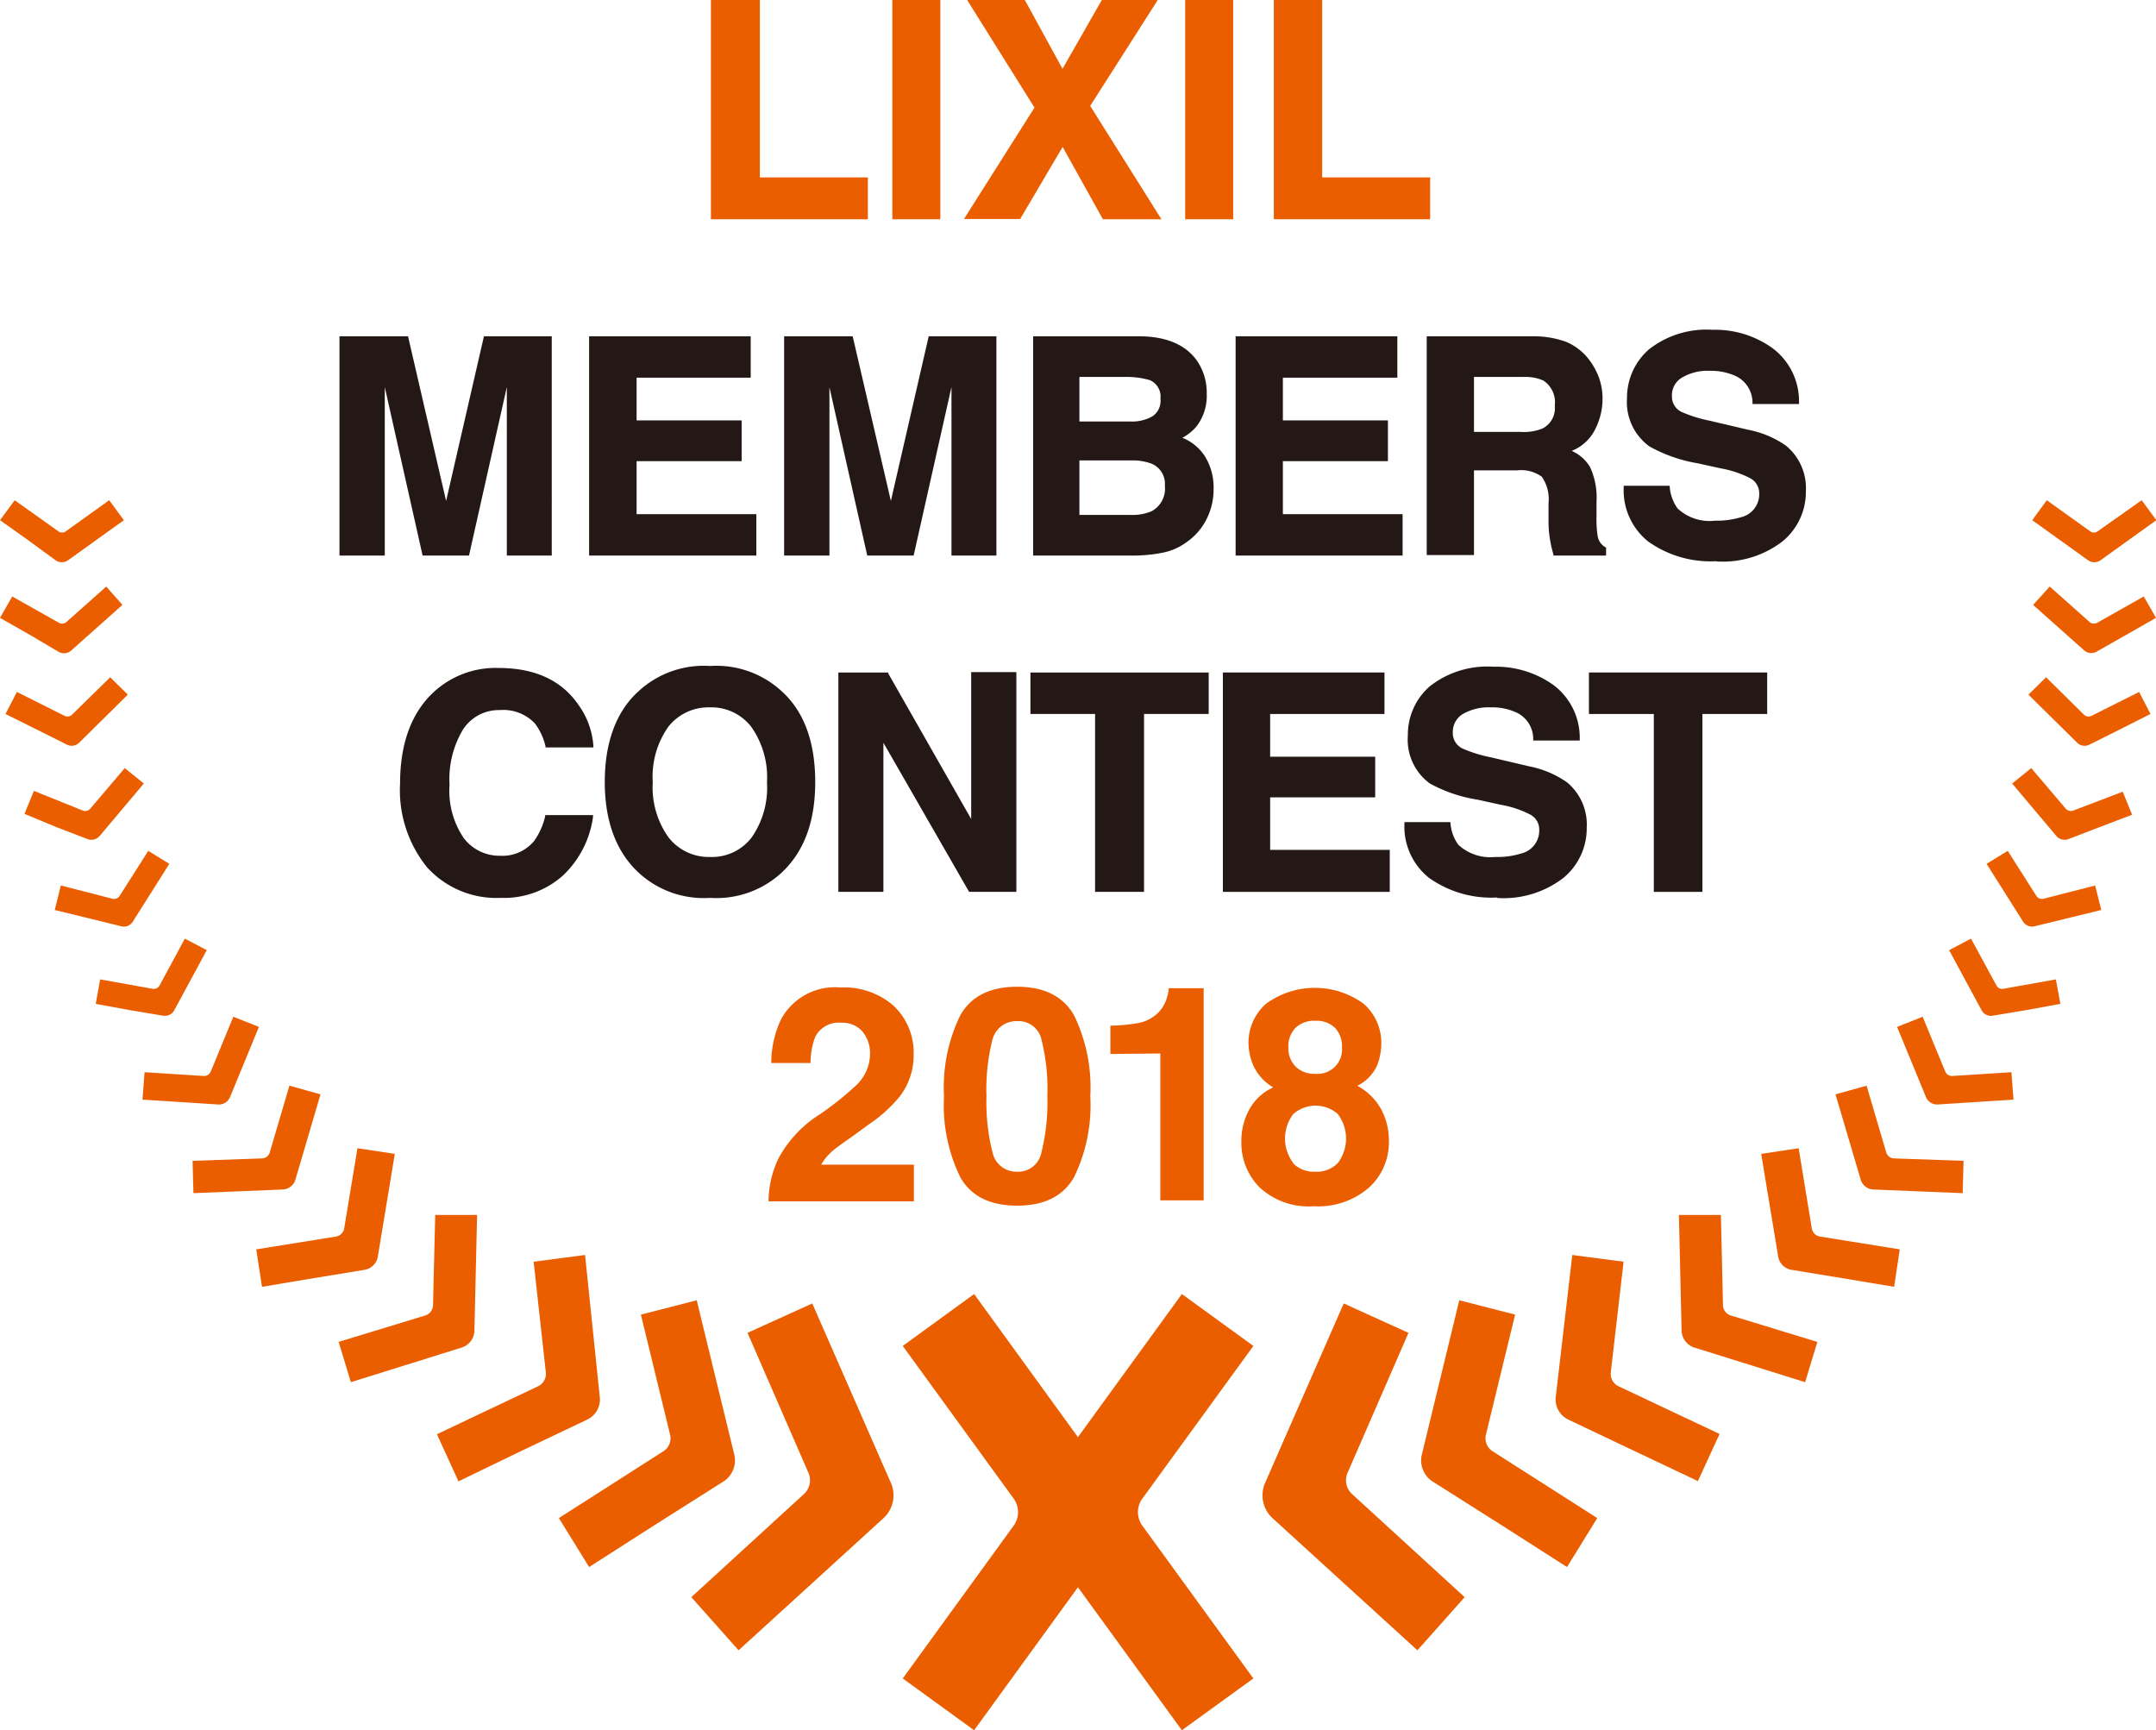
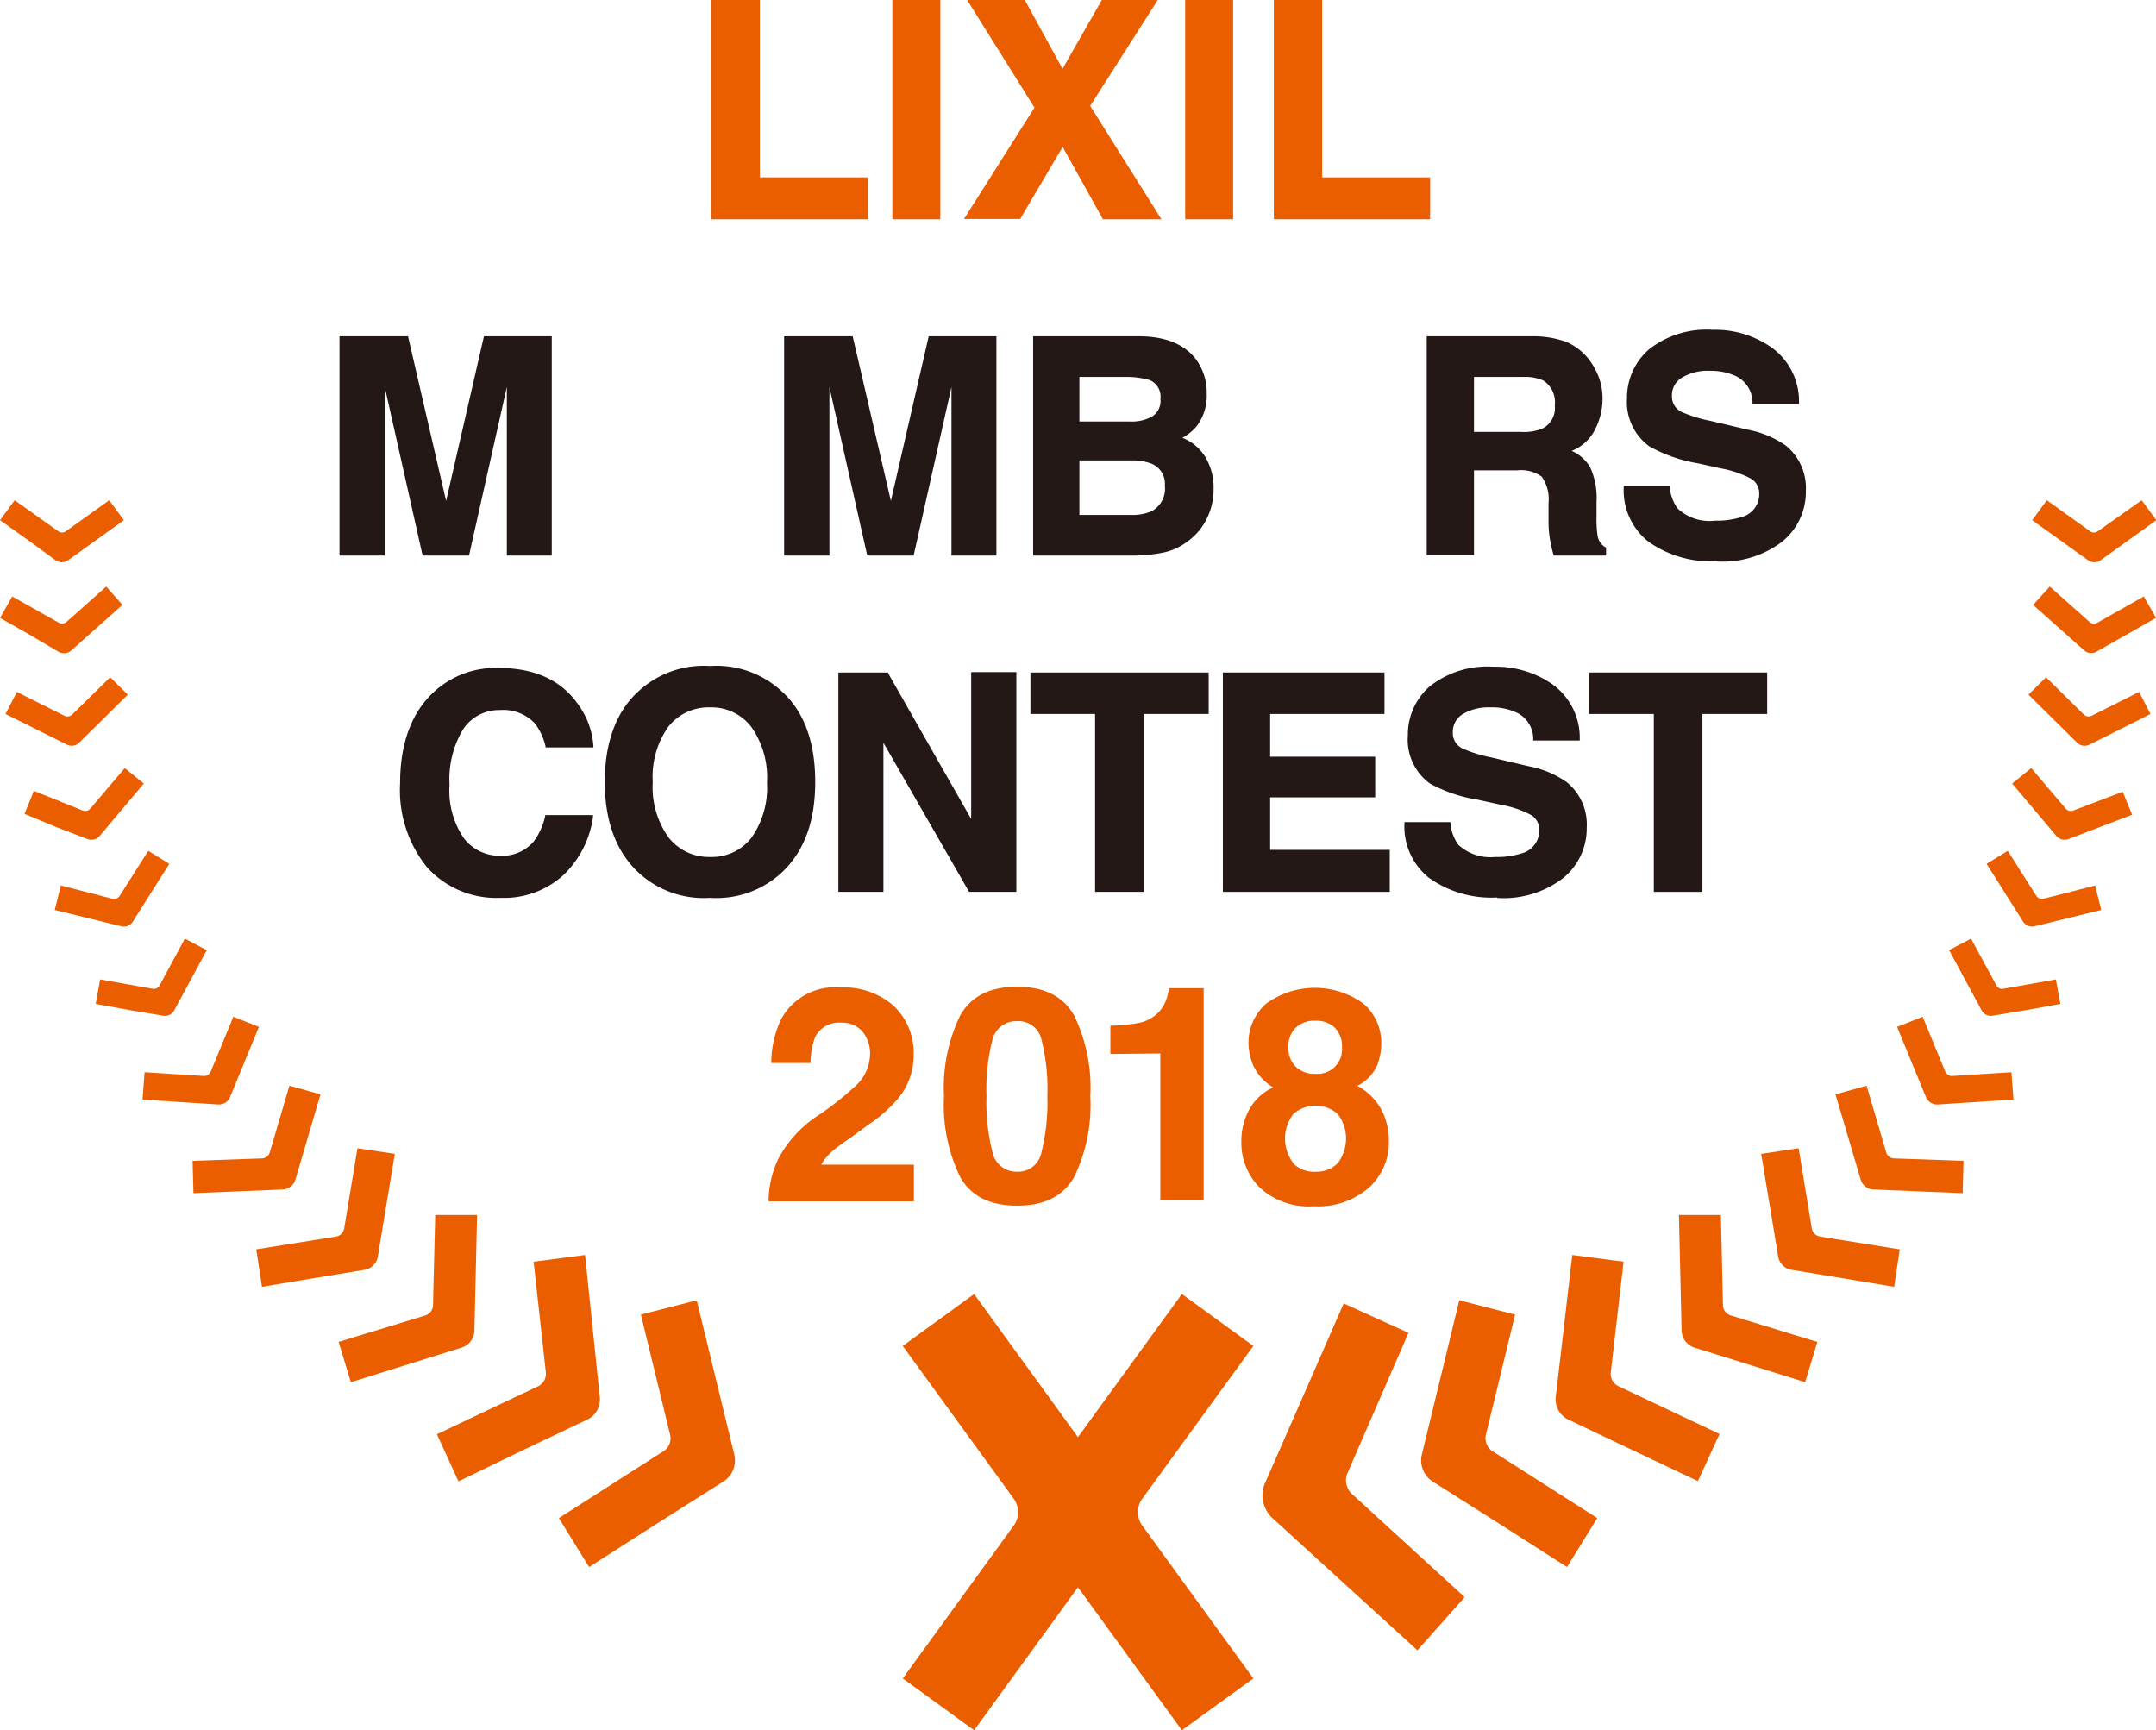
<svg xmlns="http://www.w3.org/2000/svg" viewBox="0 0 176.11 141.33">
  <defs>
    <style>.cls-1{fill:#eb5e00;}.cls-2{fill:#231815;}</style>
  </defs>
  <title>アセット 3</title>
  <g id="レイヤー_2" data-name="レイヤー 2">
    <g id="レイヤー_1-2" data-name="レイヤー 1">
      <path class="cls-1" d="M70.84,17.91H58.07V0h4V14.49h8.82v3.42Z" />
      <path class="cls-1" d="M76.81,17.91H72.89V0h3.92V17.91Z" />
      <path class="cls-1" d="M94.87,17.91H90.09L86.8,12l-3.47,5.89H78.74L84.5,8.79,79,0h4.71l3.08,5.62L90,0h4.57L89.05,8.65l5.82,9.26Z" />
      <path class="cls-1" d="M100.73,17.91H96.81V0h3.92V17.91Z" />
      <path class="cls-1" d="M116.81,17.91H104.05V0H108V14.49h8.82v3.42Z" />
      <path class="cls-2" d="M45.09,45.38H41.4V33.31c0-.34,0-.83,0-1.45,0-.08,0-.17,0-.25L38.31,45.38H34.52L31.43,31.62v.24c0,.62,0,1.11,0,1.45V45.38h-3.7V27.47h5.6l3.11,13.45,3.09-13.45h5.54V45.38Z" />
-       <path class="cls-2" d="M61.76,45.38H48.12V27.47h13.2v3.38H52v3.49h8.58v3.33H52V42h9.78v3.43Z" />
      <path class="cls-2" d="M81.41,45.38H77.72V33.31c0-.34,0-.83,0-1.45,0-.08,0-.17,0-.25L74.63,45.38H70.84L67.75,31.62v.24c0,.62,0,1.11,0,1.45V45.38h-3.7V27.47h5.6l3.12,13.45,3.09-13.45h5.53V45.38Z" />
      <path class="cls-2" d="M92.48,45.38H84.39V27.47h8.66c2.19,0,3.76.68,4.68,1.93a4.6,4.6,0,0,1,.84,2.77,4.08,4.08,0,0,1-.85,2.68,4,4,0,0,1-1.14.91,3.9,3.9,0,0,1,1.84,1.51,4.79,4.79,0,0,1,.71,2.65,5.37,5.37,0,0,1-.8,2.89A5,5,0,0,1,97,44.23a4.93,4.93,0,0,1-2,.91,12.47,12.47,0,0,1-2.52.24Zm-4.31-3.32h4.16a4,4,0,0,0,1.73-.3,2.09,2.09,0,0,0,1.09-2.09,1.77,1.77,0,0,0-1.05-1.78,4.31,4.31,0,0,0-1.71-.28H88.17v4.45Zm0-7.63h4.16a3.4,3.4,0,0,0,1.8-.42,1.52,1.52,0,0,0,.66-1.44,1.46,1.46,0,0,0-.87-1.52,6.75,6.75,0,0,0-2-.26H88.17v3.64Z" />
-       <path class="cls-2" d="M114.57,45.38H100.93V27.47h13.21v3.38h-9.35v3.49h8.58v3.33h-8.58V42h9.78v3.43Z" />
      <path class="cls-2" d="M131.19,45.38h-4.3l0-.09q-.17-.59-.24-1a8.74,8.74,0,0,1-.16-1.54l0-1.64a3.22,3.22,0,0,0-.55-2.17,2.86,2.86,0,0,0-2-.52H120.4v6.92h-3.86V27.47h8.58a7.83,7.83,0,0,1,2.83.46,4.67,4.67,0,0,1,1.71,1.27,5.7,5.7,0,0,1,.9,1.52,5,5,0,0,1,.34,1.91,5.47,5.47,0,0,1-.65,2.53,3.62,3.62,0,0,1-1.87,1.67,3.27,3.27,0,0,1,1.5,1.32,5.94,5.94,0,0,1,.53,2.83v1.18a9.34,9.34,0,0,0,.09,1.62,1.32,1.32,0,0,0,.63.92l.06,0v.64ZM120.4,35.28h3.85A4,4,0,0,0,126,35a1.86,1.86,0,0,0,1-1.87,2.12,2.12,0,0,0-.94-2.05,3.69,3.69,0,0,0-1.65-.29H120.4v4.49Z" />
      <path class="cls-2" d="M140.19,45.84a8.76,8.76,0,0,1-5.56-1.61,5.35,5.35,0,0,1-2-4.43v-.12h3.76l0,.11a3.47,3.47,0,0,0,.64,1.74,3.81,3.81,0,0,0,3.05,1,6.84,6.84,0,0,0,2.12-.28,1.93,1.93,0,0,0,1.5-1.93,1.39,1.39,0,0,0-.72-1.25,8.51,8.51,0,0,0-2.41-.81l-1.91-.42a12.22,12.22,0,0,1-3.92-1.37,4.46,4.46,0,0,1-1.84-3.93,5.23,5.23,0,0,1,1.79-4,7.61,7.61,0,0,1,5.21-1.6,8,8,0,0,1,4.9,1.51,5.4,5.4,0,0,1,2.15,4.39V33h-3.8v-.12a2.41,2.41,0,0,0-1.36-2.16,4.85,4.85,0,0,0-2.14-.43,4.08,4.08,0,0,0-2.27.56,1.67,1.67,0,0,0-.81,1.5,1.39,1.39,0,0,0,.79,1.3,11.11,11.11,0,0,0,2.32.72l3.1.73a8.06,8.06,0,0,1,3.1,1.3,4.48,4.48,0,0,1,1.63,3.71,5.22,5.22,0,0,1-1.92,4.12,8,8,0,0,1-5.37,1.63Z" />
      <path class="cls-2" d="M40.89,73.34a7.64,7.64,0,0,1-6-2.49A10,10,0,0,1,32.68,64c0-3.11.84-5.54,2.49-7.22a7.44,7.44,0,0,1,5.52-2.22c3,0,5.17,1,6.55,3a6.48,6.48,0,0,1,1.23,3.36v.13H44.56l0-.09a4.94,4.94,0,0,0-.87-1.87A3.55,3.55,0,0,0,40.83,58a3.5,3.5,0,0,0-3,1.57,7.88,7.88,0,0,0-1.11,4.53,6.87,6.87,0,0,0,1.17,4.37,3.66,3.66,0,0,0,2.95,1.43,3.37,3.37,0,0,0,2.8-1.22,5.69,5.69,0,0,0,.89-2l0-.1h3.91l0,.15A8.11,8.11,0,0,1,46,71.5a7.22,7.22,0,0,1-5.08,1.84Z" />
      <path class="cls-2" d="M58,73.34a7.84,7.84,0,0,1-5.88-2.1c-1.8-1.7-2.72-4.18-2.72-7.37s.92-5.74,2.73-7.38A7.84,7.84,0,0,1,58,54.4a7.86,7.86,0,0,1,5.88,2.09c1.8,1.64,2.71,4.12,2.71,7.38s-.91,5.67-2.71,7.38A7.86,7.86,0,0,1,58,73.34Zm0-15.56a4.17,4.17,0,0,0-3.4,1.57,7.05,7.05,0,0,0-1.28,4.52,7.05,7.05,0,0,0,1.28,4.52A4.17,4.17,0,0,0,58,70a4.09,4.09,0,0,0,3.38-1.57,7.11,7.11,0,0,0,1.27-4.52,7.15,7.15,0,0,0-1.27-4.52A4.09,4.09,0,0,0,58,57.78Z" />
      <path class="cls-2" d="M83.05,72.85H79.16l-7-12.18V72.85H68.48V54.93h4.07l0,.07,6.78,11.9v-12h3.69V72.85Z" />
      <path class="cls-2" d="M93.45,72.85h-4V58.32H84.17V54.93H98.73v3.39H93.45V72.85Z" />
      <path class="cls-2" d="M113.52,72.85H99.89V54.93h13.2v3.39h-9.34v3.49h8.58v3.32h-8.58v4.29h9.77v3.43Z" />
      <path class="cls-2" d="M122.28,73.31a8.76,8.76,0,0,1-5.56-1.61,5.35,5.35,0,0,1-2-4.43v-.12h3.76l0,.1a3.47,3.47,0,0,0,.64,1.75,3.83,3.83,0,0,0,3,1,6.55,6.55,0,0,0,2.12-.28,1.92,1.92,0,0,0,1.49-1.93,1.37,1.37,0,0,0-.71-1.24,8.2,8.2,0,0,0-2.41-.81l-1.91-.42A11.94,11.94,0,0,1,116.8,64,4.43,4.43,0,0,1,115,60.06a5.23,5.23,0,0,1,1.79-4,7.61,7.61,0,0,1,5.21-1.6,8.08,8.08,0,0,1,4.9,1.5,5.39,5.39,0,0,1,2.14,4.4v.13h-3.8v-.12a2.38,2.38,0,0,0-1.35-2.16,4.72,4.72,0,0,0-2.14-.43,4.16,4.16,0,0,0-2.27.55,1.7,1.7,0,0,0-.81,1.5,1.4,1.4,0,0,0,.79,1.31,11.11,11.11,0,0,0,2.32.72l3.1.73a8.06,8.06,0,0,1,3.1,1.3,4.46,4.46,0,0,1,1.63,3.71,5.24,5.24,0,0,1-1.92,4.12,8,8,0,0,1-5.37,1.63Z" />
      <path class="cls-2" d="M139.09,72.85h-4V58.32h-5.3V54.93h14.56v3.39h-5.29V72.85Z" />
      <path class="cls-1" d="M63.58,94.64A9.68,9.68,0,0,1,67,91a25.5,25.5,0,0,0,3-2.41,3.59,3.59,0,0,0,1.07-2.49,2.81,2.81,0,0,0-.61-1.83,2.18,2.18,0,0,0-1.75-.73,2.14,2.14,0,0,0-2.12,1.16,5.91,5.91,0,0,0-.38,2.13H63a8.37,8.37,0,0,1,.8-3.57,5,5,0,0,1,4.85-2.6A6.15,6.15,0,0,1,73,82.16a5.27,5.27,0,0,1,1.63,4,5.51,5.51,0,0,1-1.15,3.42A11.58,11.58,0,0,1,71,91.82l-1.37,1c-.85.6-1.44,1-1.75,1.31a4,4,0,0,0-.8,1h7.57v3H62.78A8.18,8.18,0,0,1,63.58,94.64Z" />
      <path class="cls-1" d="M87.73,82.93a13.46,13.46,0,0,1,1.33,6.62,13.41,13.41,0,0,1-1.33,6.61q-1.33,2.32-4.65,2.32t-4.64-2.32a13.41,13.41,0,0,1-1.33-6.61,13.46,13.46,0,0,1,1.33-6.62c.89-1.56,2.44-2.33,4.64-2.33S86.84,81.37,87.73,82.93ZM81.07,94.12a2,2,0,0,0,2,1.59,1.94,1.94,0,0,0,2-1.59,16.62,16.62,0,0,0,.48-4.57,16.5,16.5,0,0,0-.48-4.64,1.92,1.92,0,0,0-2-1.5,2,2,0,0,0-2,1.5,16.43,16.43,0,0,0-.49,4.64A16.55,16.55,0,0,0,81.07,94.12Z" />
      <path class="cls-1" d="M90.7,86.09V83.78A14.56,14.56,0,0,0,93,83.56a3.11,3.11,0,0,0,1.67-.91,2.89,2.89,0,0,0,.67-1.24,2.71,2.71,0,0,0,.13-.69h2.85V98.05H94.78v-12Z" />
      <path class="cls-1" d="M102.06,90.6A4.22,4.22,0,0,1,104,88.82,4,4,0,0,1,102.36,87a4.91,4.91,0,0,1-.38-1.82A4.26,4.26,0,0,1,103.4,82a6.76,6.76,0,0,1,8,0,4.24,4.24,0,0,1,1.43,3.23A5.12,5.12,0,0,1,112.5,87a3.46,3.46,0,0,1-1.63,1.69,4.86,4.86,0,0,1,1.94,1.9,5.43,5.43,0,0,1,.64,2.64A5,5,0,0,1,111.83,97a6.34,6.34,0,0,1-4.53,1.53A5.88,5.88,0,0,1,102.9,97a5.15,5.15,0,0,1-1.5-3.73A5.33,5.33,0,0,1,102.06,90.6Zm3.55,4.4a2.39,2.39,0,0,0,1.83.71,2.43,2.43,0,0,0,1.84-.71,3.32,3.32,0,0,0,0-4,2.75,2.75,0,0,0-3.64,0,3.3,3.3,0,0,0,0,4Zm.21-7.89a2.16,2.16,0,0,0,1.62.6,2,2,0,0,0,2.18-2.14,2.2,2.2,0,0,0-.57-1.61,2.15,2.15,0,0,0-1.61-.58,2.19,2.19,0,0,0-1.62.58,2.16,2.16,0,0,0-.58,1.61A2.11,2.11,0,0,0,105.82,87.11Z" />
      <path class="cls-1" d="M93.26,122.48l9.12-12.54-5.84-4.24-8.49,11.69L79.57,105.7l-5.83,4.24,9.11,12.54a1.9,1.9,0,0,1,0,2.07L73.74,137.1l5.83,4.23,8.48-11.68,8.49,11.68,5.84-4.23-9.12-12.55a1.9,1.9,0,0,1,0-2.07" />
-       <path class="cls-1" d="M65.71,122a1.53,1.53,0,0,0,.35-1.64l-5-11.49,5.29-2.4,6.47,14.77a2.55,2.55,0,0,1-.57,2.69l-5.92,5.4-6,5.47-3.86-4.34Z" />
      <path class="cls-1" d="M54.24,118.51a1.26,1.26,0,0,0,.51-1.26l-2.4-9.87,4.56-1.17L60,118.9a2.06,2.06,0,0,1-.84,2.07l-5.48,3.47L48.12,128l-2.47-4Z" />
      <path class="cls-1" d="M44,113.21a1.13,1.13,0,0,0,.59-1.07l-1-9.08,4.2-.55L49,114.19a1.82,1.82,0,0,1-1,1.75l-5.28,2.51L37.45,121l-1.76-3.85Z" />
      <path class="cls-1" d="M34.77,107.44a.91.91,0,0,0,.6-.79l.18-7.41,3.42,0-.22,9.52a1.49,1.49,0,0,1-1,1.3l-4.51,1.41-4.58,1.43-1-3.29Z" />
      <path class="cls-1" d="M27.48,101a.83.83,0,0,0,.63-.63l1.09-6.58,3.05.46-1.4,8.46a1.33,1.33,0,0,1-1,1l-4.2.69-4.25.71-.47-3.06Z" />
      <path class="cls-1" d="M21.43,94.62a.69.69,0,0,0,.6-.47l1.61-5.47,2.54.71-2.06,7a1.13,1.13,0,0,1-1,.77l-3.64.15-3.68.15-.07-2.64Z" />
      <path class="cls-1" d="M16.66,87.89a.59.59,0,0,0,.55-.35l1.85-4.49,2.09.83-2.38,5.78a1,1,0,0,1-.9.56l-3.1-.2-3.13-.2.17-2.24Z" />
      <path class="cls-1" d="M12.49,80.77a.54.54,0,0,0,.53-.25l2.08-3.85,1.79.94-2.67,4.94a.86.86,0,0,1-.86.42l-2.76-.46L7.82,82l.36-2Z" />
      <path class="cls-1" d="M9.22,73.42a.56.56,0,0,0,.54-.22l2.35-3.7,1.72,1.06-3,4.75a.86.86,0,0,1-.89.36L7.22,75l-2.75-.67.5-2Z" />
      <path class="cls-1" d="M6.79,66.22a.56.56,0,0,0,.57-.15l2.83-3.33L11.75,64,8.11,68.32a.89.89,0,0,1-.93.23l-2.6-1L2,66.48l.77-1.88Z" />
      <path class="cls-1" d="M5.29,58.48a.54.54,0,0,0,.58-.09L9,55.32l1.44,1.42-4,3.95a.86.86,0,0,1-.94.15L3,59.59.45,58.32l.93-1.8Z" />
      <path class="cls-1" d="M4.83,50.88a.53.53,0,0,0,.58-.06l3.27-2.91L10,49.41l-4.2,3.74a.89.89,0,0,1-1,.1L2.46,51.87,0,50.47l1-1.75Z" />
      <path class="cls-1" d="M4.78,43.41a.51.51,0,0,0,.58,0l3.56-2.55,1.2,1.63L5.55,45.77a.88.88,0,0,1-1,0L2.32,44.14,0,42.49l1.2-1.63Z" />
      <path class="cls-1" d="M110.4,122a1.53,1.53,0,0,1-.35-1.64l5-11.49-5.29-2.4-6.47,14.77a2.55,2.55,0,0,0,.57,2.69l5.92,5.4,6,5.47,3.86-4.34Z" />
      <path class="cls-1" d="M121.87,118.51a1.27,1.27,0,0,1-.51-1.26l2.4-9.87-4.56-1.17-3.08,12.69A2.06,2.06,0,0,0,117,121l5.48,3.47L128,128l2.47-4Z" />
      <path class="cls-1" d="M132.16,113.21a1.13,1.13,0,0,1-.59-1.07l1.05-9.08-4.19-.55-1.36,11.68a1.84,1.84,0,0,0,1,1.75l5.28,2.51,5.34,2.53,1.77-3.85Z" />
      <path class="cls-1" d="M141.34,107.44a.91.91,0,0,1-.6-.79l-.17-7.41-3.43,0,.22,9.52a1.52,1.52,0,0,0,1,1.3l4.52,1.41,4.57,1.43,1-3.29Z" />
      <path class="cls-1" d="M148.63,101a.83.83,0,0,1-.63-.63l-1.08-6.58-3.06.46,1.4,8.46a1.33,1.33,0,0,0,1,1l4.2.69,4.26.71.46-3.06Z" />
      <path class="cls-1" d="M154.68,94.62a.69.69,0,0,1-.6-.47l-1.61-5.47-2.54.71,2.07,7a1.12,1.12,0,0,0,1,.77l3.64.15,3.68.15.07-2.64Z" />
      <path class="cls-1" d="M159.45,87.89a.6.6,0,0,1-.55-.35l-1.85-4.49-2.09.83,2.38,5.78a1,1,0,0,0,.9.56l3.1-.2,3.13-.2-.17-2.24Z" />
      <path class="cls-1" d="M163.62,80.77a.54.54,0,0,1-.53-.25L161,76.67l-1.79.94,2.67,4.94a.86.86,0,0,0,.86.42l2.76-.46L168.3,82l-.37-2Z" />
      <path class="cls-1" d="M166.89,73.42a.56.56,0,0,1-.54-.22L164,69.5l-1.73,1.06,3,4.75a.87.87,0,0,0,.89.36L168.9,75l2.74-.67-.5-2Z" />
      <path class="cls-1" d="M169.32,66.22a.56.56,0,0,1-.57-.15l-2.83-3.33L164.36,64,168,68.32a.89.89,0,0,0,.93.23l2.6-1,2.63-1-.77-1.88Z" />
      <path class="cls-1" d="M170.82,58.48a.54.54,0,0,1-.58-.09l-3.11-3.07-1.44,1.42,4,3.95a.87.87,0,0,0,.95.15l2.5-1.25,2.52-1.27-.93-1.8Z" />
      <path class="cls-1" d="M171.29,50.88a.55.55,0,0,1-.59-.06l-3.27-2.91-1.36,1.5,4.2,3.74a.89.89,0,0,0,.95.1l2.43-1.38,2.46-1.4-1-1.75Z" />
      <path class="cls-1" d="M171.33,43.41a.51.51,0,0,1-.58,0l-3.56-2.55L166,42.49l4.57,3.28a.88.88,0,0,0,1,0l2.27-1.63,2.3-1.65-1.2-1.63Z" />
    </g>
  </g>
</svg>